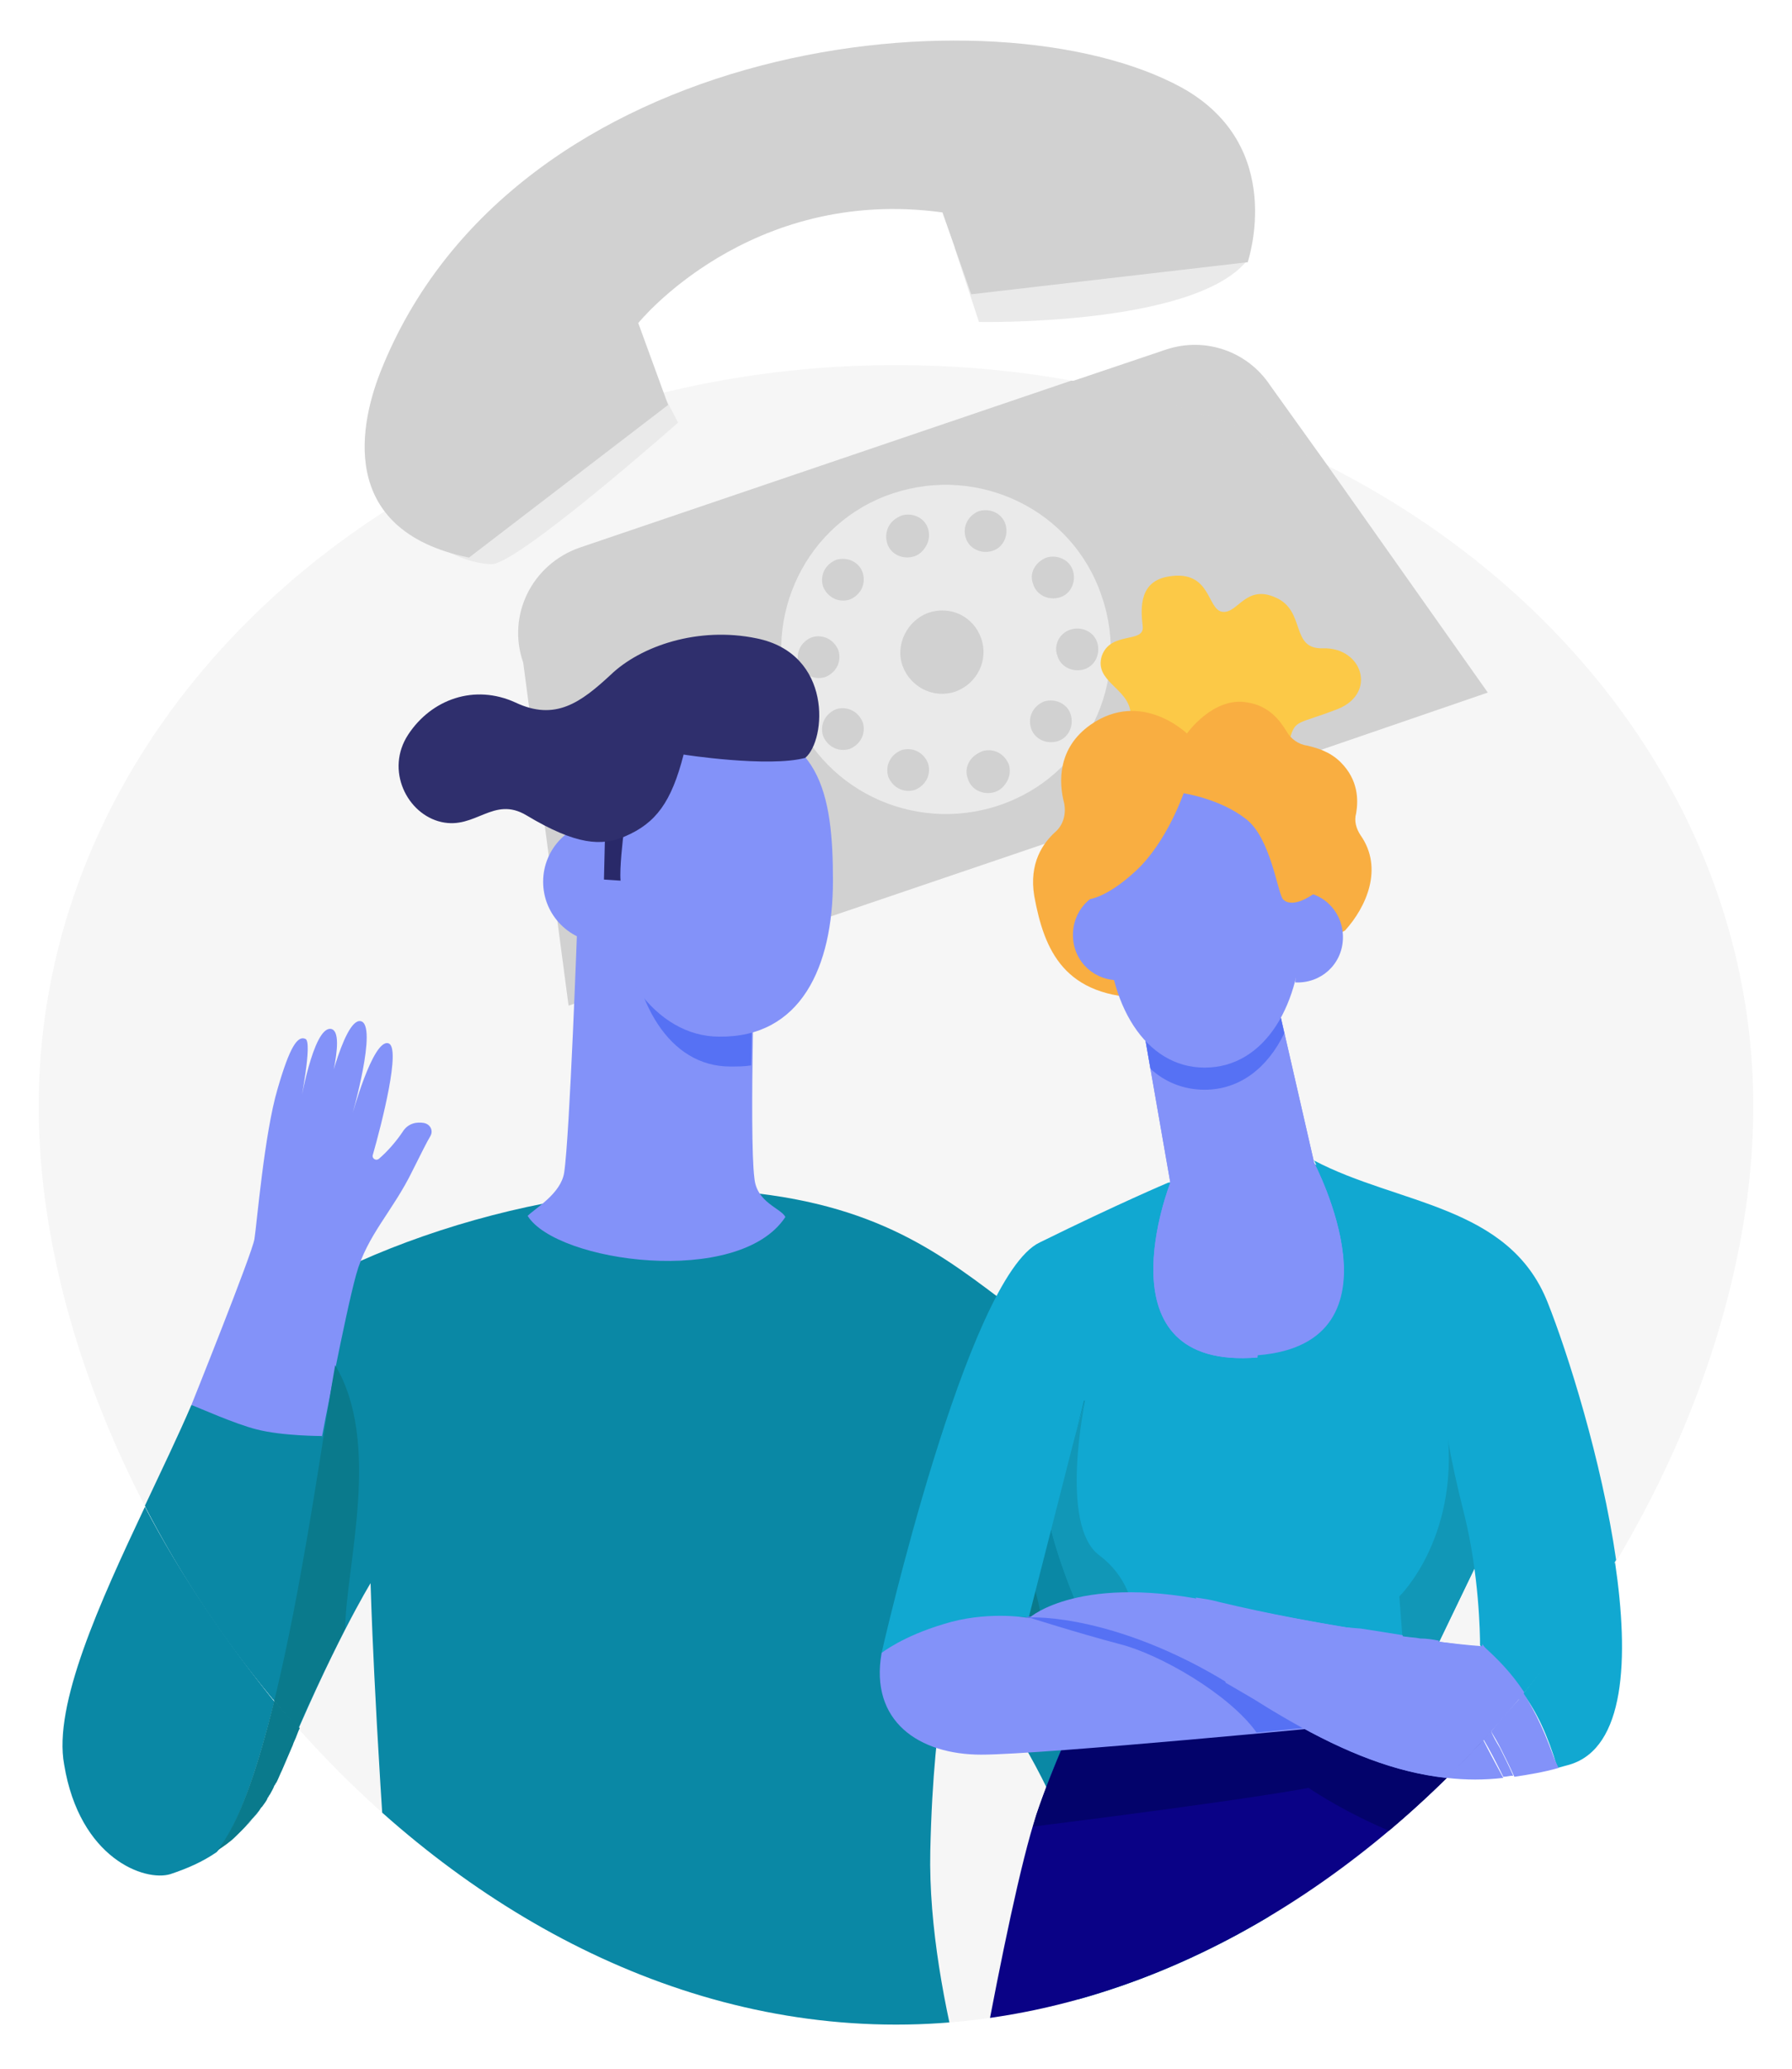
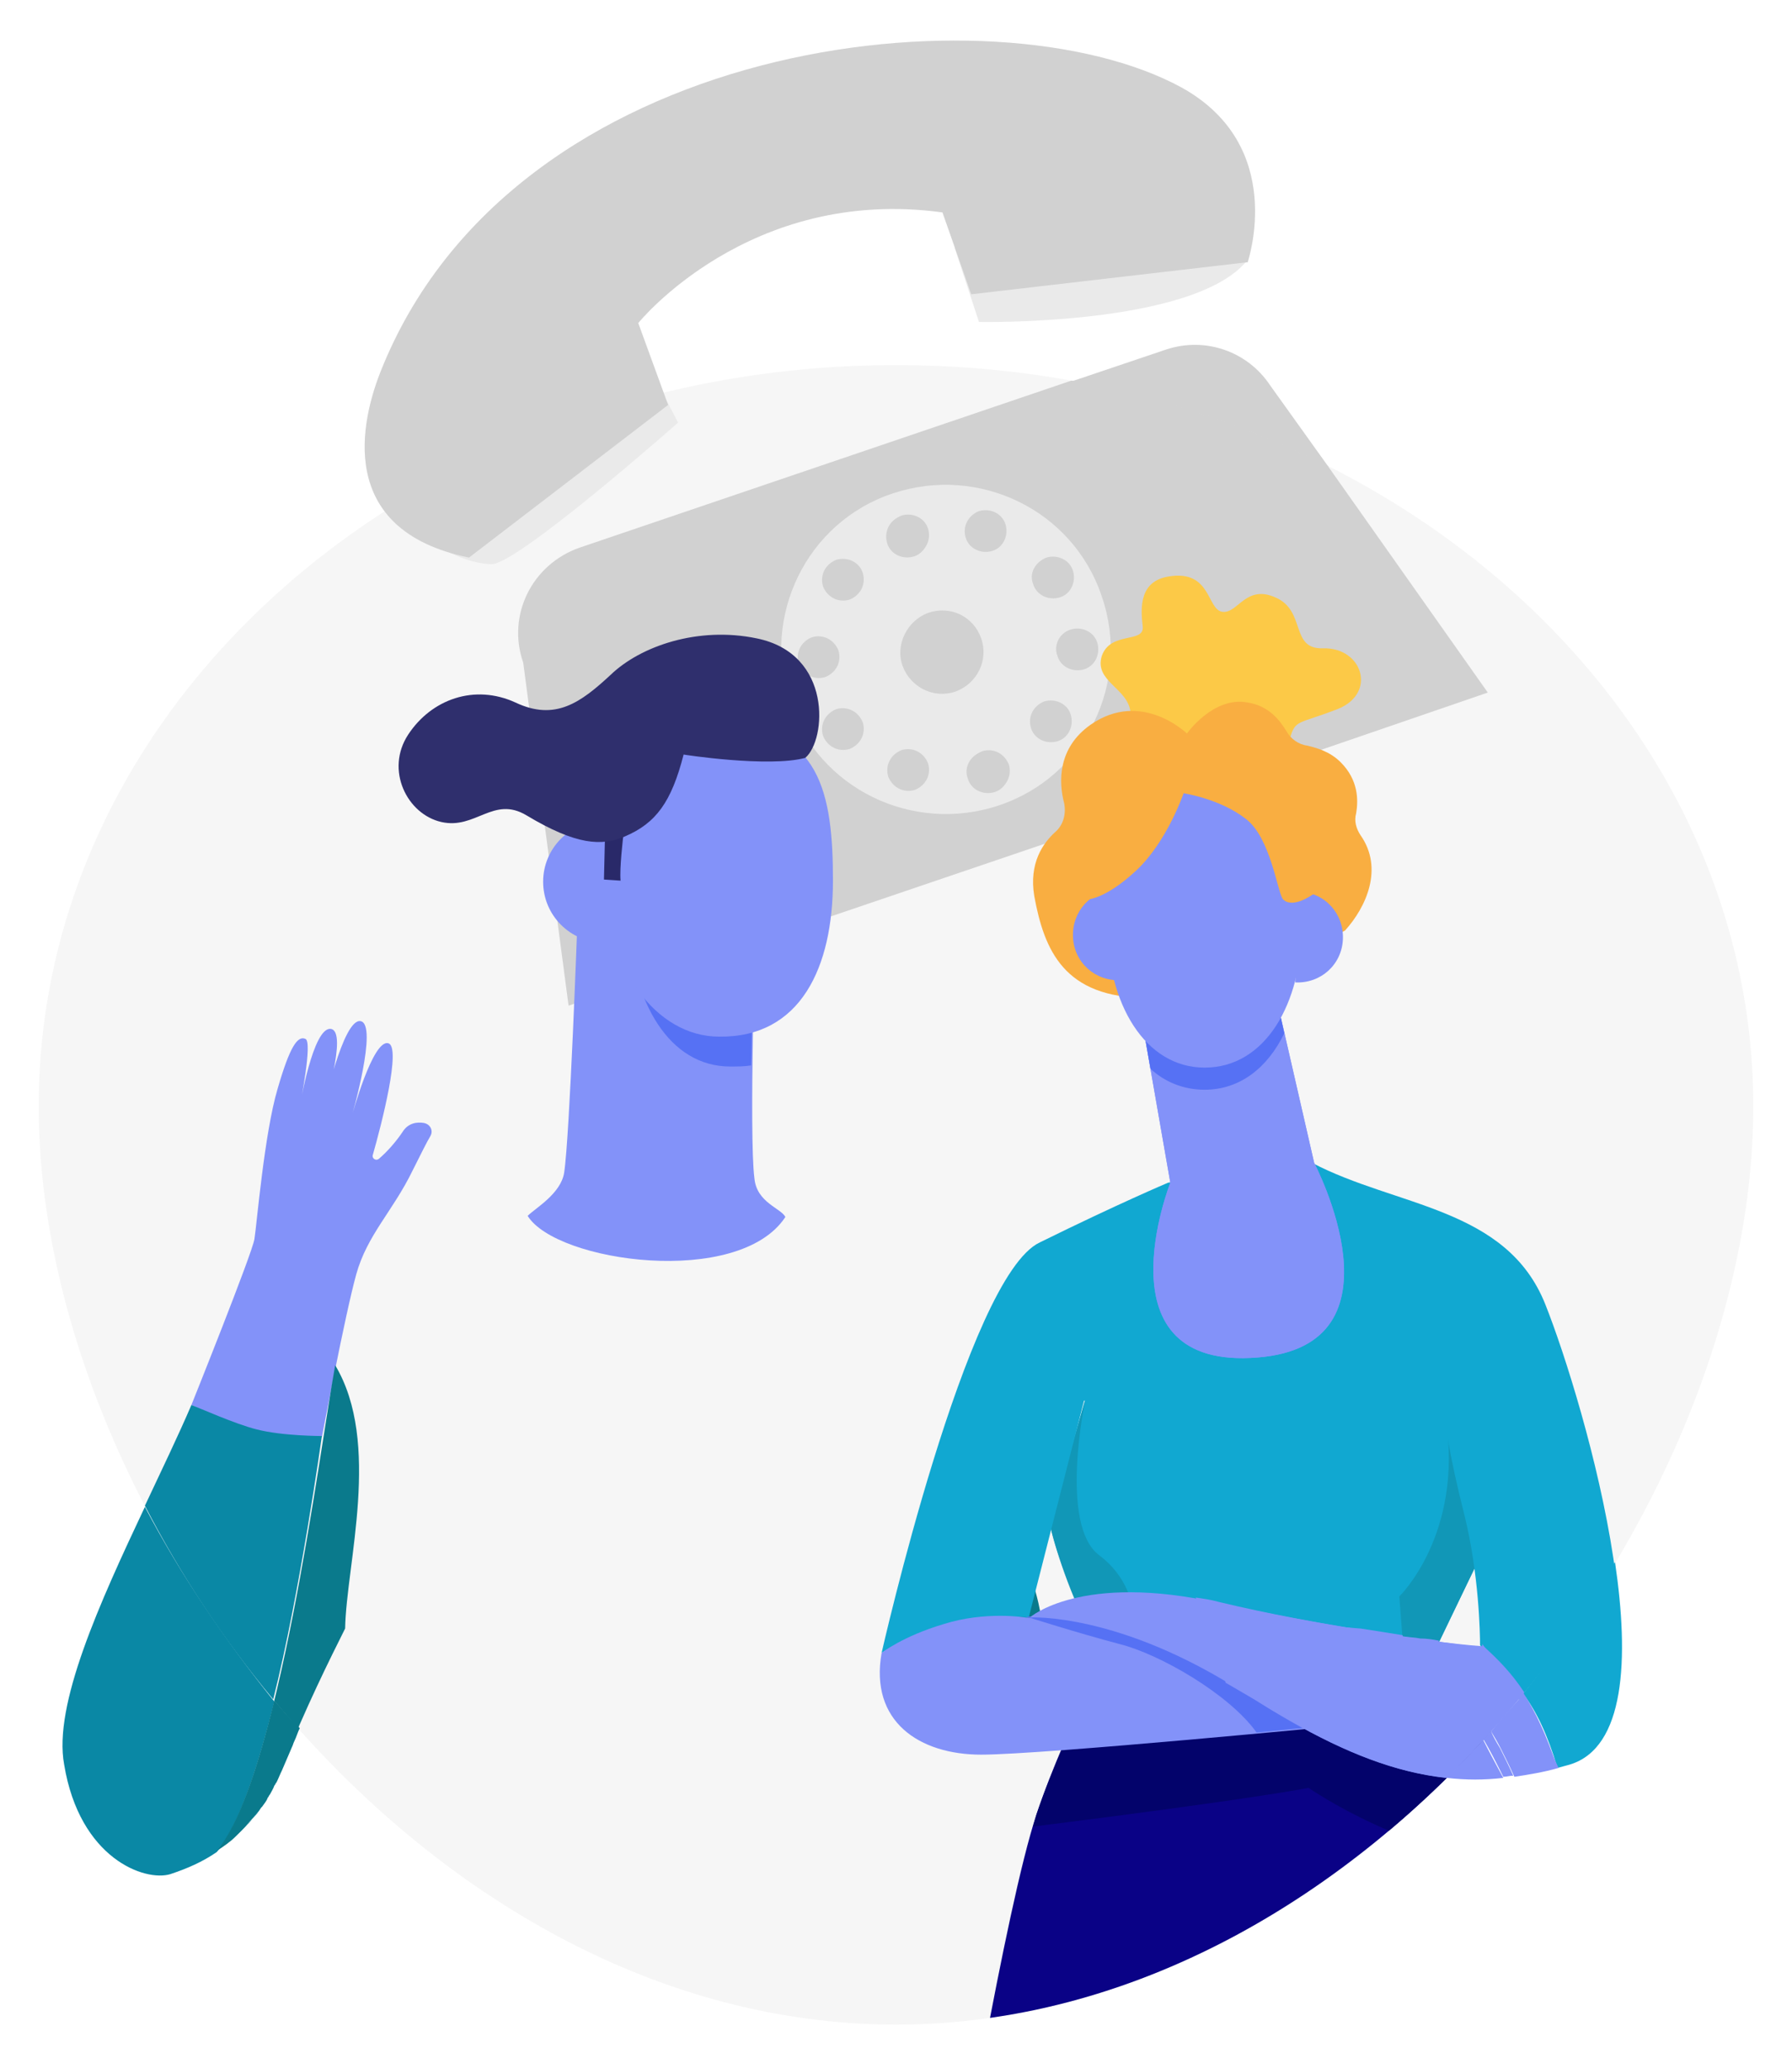
<svg xmlns="http://www.w3.org/2000/svg" xmlns:xlink="http://www.w3.org/1999/xlink" version="1.1" id="Layer_1" x="0" y="0" viewBox="0 0 162 187" xml:space="preserve">
  <style>.st2{fill:#d1d1d1}.st3{fill:#eaeaea}.st4{fill:#0a88a5}.st5{fill:#8392f9}.st6{fill:#5671f4}.st9{fill:#0a7a8c}.st11{fill:#11a8d1}.st12{fill:#1197b7}.st15{fill:#f9ae41}</style>
  <defs>
    <path id="SVGID_1_" d="M158.5 100c0-37-34.7-67-77.5-67S3.5 63 3.5 100s34.7 83 77.5 83 77.5-46 77.5-83z" />
  </defs>
  <clipPath id="SVGID_2_">
    <use xlink:href="#SVGID_1_" overflow="visible" />
  </clipPath>
  <g clip-path="url(#SVGID_2_)">
    <path d="M158.5 100c0-37-34.7-67-77.5-67S3.5 63 3.5 100s34.7 83 77.5 83 77.5-46 77.5-83z" opacity=".4" fill="#eaeaea" />
    <path class="st2" d="M114.8 34.7c-2-3-5.8-4.4-9.4-3.2l-53 18c-4.3 1.5-6.6 6.1-5.1 10.4l4.1 31 13.5-4.6 53-18 16.6-5.7-19.7-27.9z" />
    <path class="st3" d="M99.6 53.9c2.7 7.8-1.5 16.3-9.3 18.9S74 71.3 71.4 63.5s1.5-16.3 9.3-18.9 16.3 1.5 18.9 9.3z" />
    <path class="st2" d="M88.7 57.7c.7 2-.4 4.1-2.3 4.8-2 .7-4.1-.4-4.8-2.3s.4-4.1 2.3-4.8c2-.7 4.1.3 4.8 2.3zM78 51.8c.3 1-.2 2-1.2 2.4-1 .3-2-.2-2.4-1.2-.3-1 .2-2 1.2-2.4 1-.3 2.1.2 2.4 1.2zM83.9 47.8c.3 1-.2 2-1.2 2.4-1 .3-2-.2-2.4-1.2-.3-1 .2-2 1.2-2.4 1-.3 2.1.2 2.4 1.2zM83.9 69c.3 1-.2 2-1.2 2.4-1 .3-2-.2-2.4-1.2-.3-1 .2-2 1.2-2.4 1-.3 2 .2 2.4 1.2zM78 65.3c.3 1-.2 2-1.2 2.4-1 .3-2-.2-2.4-1.2-.3-1 .2-2 1.2-2.4 1-.3 2 .2 2.4 1.2zM75.8 58.8c.3 1-.2 2-1.2 2.4-1 .3-2-.2-2.4-1.2-.3-1 .2-2 1.2-2.4 1-.3 2 .2 2.4 1.2zM91.2 69.1c.3 1-.2 2-1.2 2.4-1 .3-2-.2-2.4-1.2-.3-1 .2-2 1.2-2.4 1-.3 2 .2 2.4 1.2zM87.3 48.6c.3 1 1.4 1.5 2.4 1.2 1-.3 1.5-1.4 1.2-2.4-.3-1-1.4-1.5-2.4-1.2-1 .4-1.5 1.4-1.2 2.4z" />
    <path class="st2" d="M80.2 49.1c.3 1 1.4 1.5 2.4 1.2 1-.3 1.5-1.4 1.2-2.4-.3-1-1.4-1.5-2.4-1.2-1 .3-1.5 1.4-1.2 2.4zM93.2 65.8c.3 1 1.4 1.5 2.4 1.2 1-.3 1.5-1.4 1.2-2.4-.3-1-1.4-1.5-2.4-1.2-1 .4-1.5 1.4-1.2 2.4zM95.6 59.3c.3 1 1.4 1.5 2.4 1.2 1-.3 1.5-1.4 1.2-2.4-.3-1-1.4-1.5-2.4-1.2-1 .3-1.6 1.4-1.2 2.4zM93.4 52.8c.3 1 1.4 1.5 2.4 1.2 1-.3 1.5-1.4 1.2-2.4-.3-1-1.4-1.5-2.4-1.2-1 .4-1.6 1.4-1.2 2.4zM87.5 70.4c.3 1 1.4 1.5 2.4 1.2 1-.3 1.5-1.4 1.2-2.4-.3-1-1.4-1.5-2.4-1.2-1 .3-1.6 1.4-1.2 2.4z" />
    <g>
-       <path class="st4" d="M63.5 107.5c-16.2-.5-36.2 6.7-44.4 15.2-3.6 10.4-14.7 28.3-13.3 36.8 1.4 8.5 7.3 10.6 9.6 9.9 4.2-1.3 7.8-4.1 10-9.4 4.6-11.2 8.1-16.9 8.1-16.9s.3 11.6 1.8 31.4c1.5 19.8 3.1 30.1 3.1 30.1s15.2 3.3 29.5.5c14.4-2.8 22.1-7.7 22.1-7.7s-6.2-16.4-5.9-30.1c.3-13.6 2.2-18.8 2.2-18.8s11.3 13.9 11.8 24.7c.5 10.8-6.8 25.2-6.8 25.2s3.7.9 5.4 3.8c1.7 2.9 1.7 5.7 1.7 5.7s17-13 16.3-35.1c-.7-22.1-15.9-49.6-24.4-55.5-6.1-4.6-12.5-9.3-26.8-9.8z" />
      <path class="st5" d="M71 110c-.4-.8-2.6-1.3-2.8-3.5-.5-3.8.1-23.2.1-23.2H52.2s-.7 19.5-1.2 22.7c-.3 1.9-2.6 3.2-3.3 3.9 2.6 4.2 19.1 6.5 23.3.1z" />
      <path class="st6" d="M66 96.4c.7 0 1.3 0 1.9-.1.1-6.7.4-12.9.4-12.9H56.8c.4 7.2 3.7 13 9.2 13z" />
      <circle class="st5" cx="54.6" cy="79.7" r="5.5" />
      <path class="st5" d="M57.5 79.7c0 1.6-1.3 2.9-2.9 2.9s-2.9-1.3-2.9-2.9c0-1.6 1.3-2.9 2.9-2.9s2.9 1.3 2.9 2.9z" />
      <path class="st5" d="M75.3 79.6c0 7.8-2.9 14.2-10.3 14.1-5.7 0-10.3-6.3-10.3-14.1s2-14.1 10.3-14.1c9.2 0 10.3 6.3 10.3 14.1z" />
      <path d="M54.7 75.2l-.1 4.3 1.5.1c-.1-1.1.2-3.7.3-4.5l-1.7.1z" fill="#292969" />
      <path d="M72.8 68.5c1.9-1.6 2.5-9.4-4.4-10.8-5.3-1.1-10.5.7-13.2 3.3-2.7 2.5-5 4.2-8.6 2.5-3.7-1.7-7.6-.3-9.7 2.9-2.1 3.2-.1 7.2 3 7.9s4.7-2.4 7.7-.6c4.5 2.7 6.8 2.8 8.9 1.9 2.8-1.2 4.2-3.1 5.3-7.4-.1 0 7.7 1.2 11 .3z" fill="#2f2f6d" />
      <path class="st5" d="M17.3 127s5.5-13.7 5.7-15c.2-1.2.9-9.6 2.1-13.6 1.1-3.8 1.8-4.8 2.5-4.5.7.2-.5 6.1-.5 6.1s1.2-7.2 2.8-7c1.6.2-.7 7.4-.7 7.4s1.8-8.4 3.4-8.1c1.6.3-.8 8.6-.8 8.6s1.9-7 3.3-6.6c1.2.3-.6 7.3-1.4 10.1-.1.3.3.6.6.3.7-.6 1.5-1.5 2.1-2.4.5-.8 1.3-.9 1.9-.8.6.1.9.7.6 1.2-.3.5-.8 1.5-1.6 3.1-1.8 3.7-4.1 5.8-5.1 9.4-1 3.6-3.1 14.7-3.1 14.7s-3.6 0-5.9-.6c-2.2-.6-5.9-2.3-5.9-2.3z" />
      <path class="st9" d="M19.6 167.3c2.4-1.6 4.4-4 5.8-7.4 2.3-5.7 4.4-9.9 5.8-12.7.1-5.8 3.3-16.8-.9-23.8-1.5 8.3-5.1 37.2-10.7 43.9zM86.3 148.4c1.7-7 1-17.1 1-17.1s5.5 7.8 6.7 14.2c1.2 6.4-1.7 11.8-1.7 11.8s-2-3.2-3.3-5.1c-1.4-2-2.7-3.8-2.7-3.8z" />
    </g>
    <g>
      <path d="M93.7 164c-2.8 8.4-7.4 36.3-7.4 36.3h60.1s-.3-19.6-9.3-37.3c-7.1-13.8-9.2-15.3-9.2-15.3l-25.9-2s-5.5 9.9-8.3 18.3z" fill="#0a0286" />
      <path class="st11" d="M130.7 128.1s-8.7-2.9-17.2-2.9-15.4 1.3-15.4 1.3l-3.2 11.1c.3 2 2.8 9.1 4.7 11.5l29.6 1.2 5.8-12.1-4.3-10.1z" />
      <path class="st12" d="M127.1 152.1l5.3 1.3.6.1c-1.4-2.3-2.4-3.8-3.1-4.7l4.4-9.1-3.6-11.5c1.6 10.5-4.2 16.1-4.2 16.1l.6 7.8zM102.7 147.3c-.1-2.3-.9-4.9-3.3-6.7-3.7-2.7-1.3-14-1.3-14l-3.2 11.1c.3 1.7 2 7 3.8 10l4-.4z" />
      <path d="M134.8 156.5l-20.9-2.6-4.6-1.4-7-.8s.1-.5.2-1.2l-2.6-.8c-1.8 3.7-4.5 9.3-6.2 14.3-.1.3-.2.7-.3 1.1 7.2-.9 20.2-2.6 24.9-3.5 0 0 9.5 6.6 19.2 6.6h2c-1-3.7-2.3-7.2-3.8-10.1-.4-.6-.7-1.1-.9-1.6z" fill="#03036b" />
      <path class="st11" d="M79.7 149.4c4.2-2.6 8.5-3.6 13.3-3.2l5-19.6 32.6 1.6s.3 2.9 1.8 8.8c1.3 5.3 1.4 10.6 1.4 11.7 2 2.6 5 6.8 6.9 11.1.4-.1.7-.2 1.1-.3 10.1-3.1 1.4-32.8-2.1-41.6-3.5-8.8-13.5-8.8-21.1-12.8l-13 1.8s-4.5 1.9-11.6 5.4c-6.6 3.1-14.3 37.1-14.3 37.1z" />
      <path d="M116.6 66.8c.5-1.8.7-1.3 4.3-2.7 3.6-1.4 2.3-5.6-1.3-5.5-3 .1-1.5-3.4-4.3-4.6-2.7-1.2-3.4 1.5-4.8 1.3s-1-3.8-4.8-3.2c-2.7.4-2.6 2.8-2.4 4.5.2 1.6-2.9.4-3.7 2.7-.7 2.3 2.4 2.9 2.6 5.1.1 2.1 1.5 3.3 1.5 3.3l12.9-.9z" fill="#fcc947" />
      <path class="st15" d="M121.6 84.1c1.9-2.1 3.5-5.6 1.4-8.6-.4-.6-.6-1.3-.4-2 .2-1.2.2-3-1.4-4.6-1-1-2.2-1.3-3-1.5-.8-.1-1.5-.6-1.9-1.3-.6-1-1.6-2.3-3.5-2.6-3.1-.6-5.5 2.8-5.5 2.8s-4.1-4-8.7-.8c-3 2.1-2.9 5.2-2.4 7.1.2 1-.1 2-.8 2.6-1.1 1-2.4 2.8-1.9 5.8.9 4.9 2.7 9.2 10.2 9.2 7.5 0 17.9-6.1 17.9-6.1z" />
      <path class="st5" d="M115.5 90.7l3.3 14.4s8.7 16.5-5.1 17.6c-14.6 1.2-7.9-15.8-7.9-15.8L103.2 92l12.3-1.3z" />
      <path class="st5" d="M115.5 90.7l3.3 14.4s8.7 16.5-5.1 17.6c-14.6 1.2-7.9-15.8-7.9-15.8L103.2 92l12.3-1.3z" />
      <path class="st6" d="M116.1 93.4c-1.5 3.1-4 5.1-7.2 5.1-1.9 0-3.6-.7-4.9-1.9l-.8-4.6 12.3-1.3.6 2.7z" />
      <path class="st5" d="M101.3 88.6c-2.3.1-4.2-1.6-4.3-3.9-.1-2.3 1.6-4.2 3.9-4.3l.4 8.2z" />
      <path class="st5" d="M100.1 83.6c0 7.1 3.4 12.9 8.8 12.9 5.5 0 8.8-5.8 8.8-12.9 0-7.1-2.4-13-8.7-13-6.6 0-8.9 5.9-8.9 13z" />
      <path class="st5" d="M117.1 88.8c2.3.1 4.2-1.6 4.3-3.9s-1.6-4.2-3.9-4.3l-.4 8.2z" />
      <path class="st15" d="M118.9 80.7c-1.4 1-2.4 1.1-2.9.6-.5-.5-1.1-5.6-3.4-7.3-2.3-1.8-5.6-2.3-5.6-2.3s-1.5 4.4-4.3 7c-2.8 2.6-4.4 2.6-4.4 2.6s.4-12.1 10.7-12 9.9 11.4 9.9 11.4z" />
      <path class="st5" d="M79.7 149.4c-1.1 6.2 3.4 9.2 9 9.2s33.4-2.7 33.4-2.7l-16.3-9.2-13.1-.5s-3.6-.6-7.4.6c-3.7 1.1-5.6 2.6-5.6 2.6z" />
      <path class="st6" d="M122.1 155.8s-3.6.3-8.5.8c-2.5-3.5-8.8-7.1-12.4-8-3.8-1-8.5-2.5-8.5-2.5l13.1.5 16.3 9.2z" />
      <path class="st5" d="M93.1 146.2s8.1-.5 19.5 6.9c11 7.1 18.7 9.3 28.3 6.7-2-6.1-4.1-8.6-6.9-11.1v.2s-11.4-1.3-23.8-4c-12.5-2.8-17.1 1.3-17.1 1.3z" />
    </g>
  </g>
  <g>
    <path class="st4" d="M25.4 159.9c-.2.4-.3.8-.5 1.1.2-.3.3-.7.5-1.1zM26.5 157.4c-.1.2-.1.3-.2.5 0-.2.1-.4.2-.5zM21.3 166c-.5.5-1.1.9-1.7 1.3.6-.4 1.2-.8 1.7-1.3zM24.7 161.3c-.1.3-.3.5-.4.8.2-.2.3-.5.4-.8zM22.8 164.4c-.2.3-.4.5-.7.8.3-.3.5-.6.7-.8zM23.6 163.4c-.2.3-.4.6-.7.9.2-.3.4-.6.7-.9zM22 165.2l-.7.7c.3-.2.5-.4.7-.7zM24.2 162.4c-.2.3-.3.6-.5.8.1-.2.3-.5.5-.8z" />
    <path class="st4" d="M13.1 136.2c-4.1 8.7-8.3 17.9-7.3 23.3 1.4 8.5 7.3 10.6 9.6 9.9 1.5-.5 2.9-1.1 4.2-2 2-2.4 3.7-7.6 5.2-13.6-4.5-5.6-8.5-11.5-11.7-17.6z" />
    <path class="st4" d="M29.1 129.8s-3.6 0-5.9-.6c-2-.5-5.3-2-5.9-2.2-1.2 2.8-2.7 5.9-4.2 9.1 3.2 6.2 7.1 12.1 11.6 17.5 2.4-9.5 4.4-23.8 4.4-23.8z" />
    <path class="st9" d="M22.2 165.1l-.1.1.1-.1zM24.3 162.1c-.1.1-.1.2-.2.3.1-.1.2-.2.2-.3zM19.6 167.3zM26.5 157.4c.2-.4.3-.8.5-1.2-.2.4-.4.8-.5 1.2zM22.9 164.3s-.1 0 0 0c-.1 0 0 0 0 0zM23.6 163.2l-.1.1c.1 0 .1 0 .1-.1zM21.3 165.9c0 .1 0 .1 0 0 0 .1 0 .1 0 0zM26.3 157.8c-.3.7-.6 1.3-.9 2.1l.9-2.1zM24.9 161c-.1.1-.1.2-.2.3.1-.1.1-.2.2-.3zM27 156.2" />
    <path class="st9" d="M24.8 153.7c-1.5 6.1-3.2 11.2-5.2 13.6.6-.4 1.2-.8 1.7-1.3l.7-.7.1-.1c.2-.2.4-.5.7-.8l.1-.1c.2-.3.5-.6.7-.9l.1-.1c.2-.3.4-.5.5-.8.1-.1.1-.2.2-.3.1-.2.3-.5.4-.8.1-.1.1-.2.2-.3.2-.4.3-.7.5-1.1l.9-2.1c.1-.2.1-.3.2-.5.2-.4.3-.8.5-1.2-.9-.8-1.6-1.7-2.3-2.5z" />
    <path class="st11" d="M140.8 159.8c.4-.1.7-.2 1.1-.3 5-1.5 5.4-9.5 4.1-18.3-2.5 4.1-5.3 8.1-8.3 11.9 1.2 1.6 2.2 3.7 3.1 6.7z" />
-     <path class="st11" d="M113.5 125.2c8.5 0 17.2 2.9 17.2 2.9l4.3 10-1.6 3.4c.5 3.5.6 6.3.6 7.1 1.4 1.3 2.7 2.6 3.8 4.3 3.1-3.8 5.9-7.8 8.3-11.9-1.3-9-4.4-18.8-6.2-23.3-3.5-8.8-13.5-8.8-21.1-12.8 0 0 8.7 16.5-5.1 17.6M130.7 128.1s0 .1 0 0c0 .1 0 0 0 0zM130.7 128.1s-8.7-2.9-17.2-2.9" />
    <path class="st11" d="M133.3 141.6l1.7-3.4-4.3-10.1 3.6 11.6zM130.7 128.1z" />
    <path class="st11" d="M132.5 137c.4 1.6.7 3.2.9 4.6l.9-1.9-3.6-11.5c0 .2.4 3.1 1.8 8.8z" />
    <path class="st5" d="M117.9 156.2c-.2.1-.2.1 0 0z" />
    <path class="st6" d="M113.9 153.9c-.4-.3-.9-.6-1.3-.8-.6-.4-1.2-.7-1.8-1.1" />
    <path class="st5" d="M134.8 156.5c.3.5.6 1 .9 1.6.4.8.8 1.6 1.2 2.5 1.3-.2 2.6-.4 4-.8-1-2.2-2.2-4.3-3.5-6.3-.9 1-1.8 2-2.6 3zM130.1 148.4l-.2.4c.7.9 1.8 2.4 3.1 4.7l-.6-.1-.6-.2c.5.9 1.1 1.9 1.8 3.1l1.2.1c.9-1 1.7-2 2.6-3-1.2-1.9-2.5-3.6-3.4-4.8v.2s-1.5-.1-3.9-.4zM127.1 152.1l-.1-1.9-16-.6 9.1 5.1 13.5 1.7c-.7-1.2-1.3-2.2-1.8-3.1l-4.7-1.2zM129.9 148.8l.2-.4-.2.4zM123 147.3c-3.8-.6-8.2-1.4-12.8-2.5-.7-.2-1.4-.3-2.1-.4.2.6.5 1.2.7 1.7l14.2 1.2zM108.7 146.2c-.2-.6-.5-1.2-.7-1.7" />
    <path class="st5" d="M109.7 148.8l1.3.7 16 .6-.2-2.3c-1.2-.2-2.5-.4-3.8-.6l-14.2-1.1c.3 1 .6 1.8.9 2.7zM109.4 148.7l.3.2c-.3-.9-.7-1.8-1-2.6M131.8 153.2l.6.2.6.1c-1.4-2.3-2.4-3.8-3.1-4.7l-.4.9c.6.8 1.3 1.9 2.3 3.5z" />
    <path class="st5" d="M129.2 150.3l-2.2-.1.1 1.9 4.7 1.1c-1-1.6-1.7-2.8-2.3-3.6l-.3.7zM129.5 149.6l.4-.9.2-.4c-.5-.1-1.1-.2-1.7-.2.2.3.6.8 1.1 1.5z" />
    <path class="st5" d="M129.5 149.6c-.5-.7-.9-1.2-1.1-1.5-.5-.1-1-.1-1.6-.2l.2 2.3 2.2.1.3-.7zM134.8 156.5c-.2.2-.4.5-.7.7.6 1 1.2 2.2 1.8 3.4.3 0 .6-.1.9-.1-.4-.9-.8-1.7-1.2-2.5-.3-.5-.6-1-.8-1.5z" />
    <path class="st5" d="M133.6 156.4c.2.3.3.6.5.9.2-.2.4-.5.7-.7l-1.2-.2z" />
    <path class="st5" d="M130.8 160.7c1.7.2 3.4.2 5.1 0-.7-1.3-1.3-2.4-1.8-3.4-1.1 1.1-2.2 2.3-3.3 3.4z" />
    <path class="st5" d="M134.1 157.3c-.2-.3-.3-.6-.5-.9l-13.5-1.7 2.1 1.2s-1.7.2-4.2.4c4.6 2.5 8.8 4 12.9 4.4 1-1.1 2.1-2.3 3.2-3.4zM137.3 153.5c1.3 1.9 2.5 4.1 3.5 6.3-1-3-2-5.1-3.1-6.8-.1.2-.2.4-.4.5z" />
    <path class="st5" d="M137.7 153c-1.2-1.8-2.4-3-3.8-4.3 1 1.3 2.2 2.9 3.4 4.8.2-.1.3-.3.4-.5zM117.9 156.2c2.6-.2 4.2-.4 4.2-.4s-1.6.2-4.2.4zM111 149.5l9 5.2-9-5.2zM109.7 148.8l1.3.7-1.3-.7zM109.7 148.8l-.3-.1zM122.1 155.8l-2.1-1.1zM113.9 153.9l6.2.8-9.1-5.1h-1c.3.8.6 1.6.8 2.5" />
-     <path class="st5" d="M110.8 152c-.3-.8-.5-1.6-.8-2.5l-4.2-.2c1.5.7 3.2 1.6 5 2.7z" />
-     <path class="st5" d="M109.9 149.5h1l-1.3-.7c.2.2.3.5.3.7z" />
+     <path class="st5" d="M109.9 149.5h1l-1.3-.7z" />
    <path class="st5" d="M105.8 149.3l4.2.2c-.1-.2-.2-.5-.2-.7l-.3-.2M113.9 153.9c1.4.9 2.7 1.6 4 2.3 2.6-.2 4.2-.4 4.2-.4l-2.1-1.2-6.1-.7z" />
  </g>
  <g>
    <path class="st3" d="M60.1 35.9L40 49.6s2.1 1.3 4.4 1.4c2.3.1 16.9-12.8 16.9-12.8l-1.2-2.3zM113.3 20.6l-27 1.8 2.2 6.7s19.3.4 24.2-5.5l.6-3z" />
    <path class="st2" d="M106.8 7.9C89.9-1.3 46.4 3.3 34.4 33.6c-1.7 4.3-4.2 14.3 8 16.8l18-13.8-2.7-7.4s10-12.4 27.5-10l2.6 7.4 25-2.9c0-.1 3.6-10.5-6-15.8zM120.1 42.2l-5.3-7.4c-2-3-5.8-4.4-9.4-3.2l-8.6 2.9c8.3 1.4 16.2 4.1 23.3 7.7z" />
  </g>
</svg>